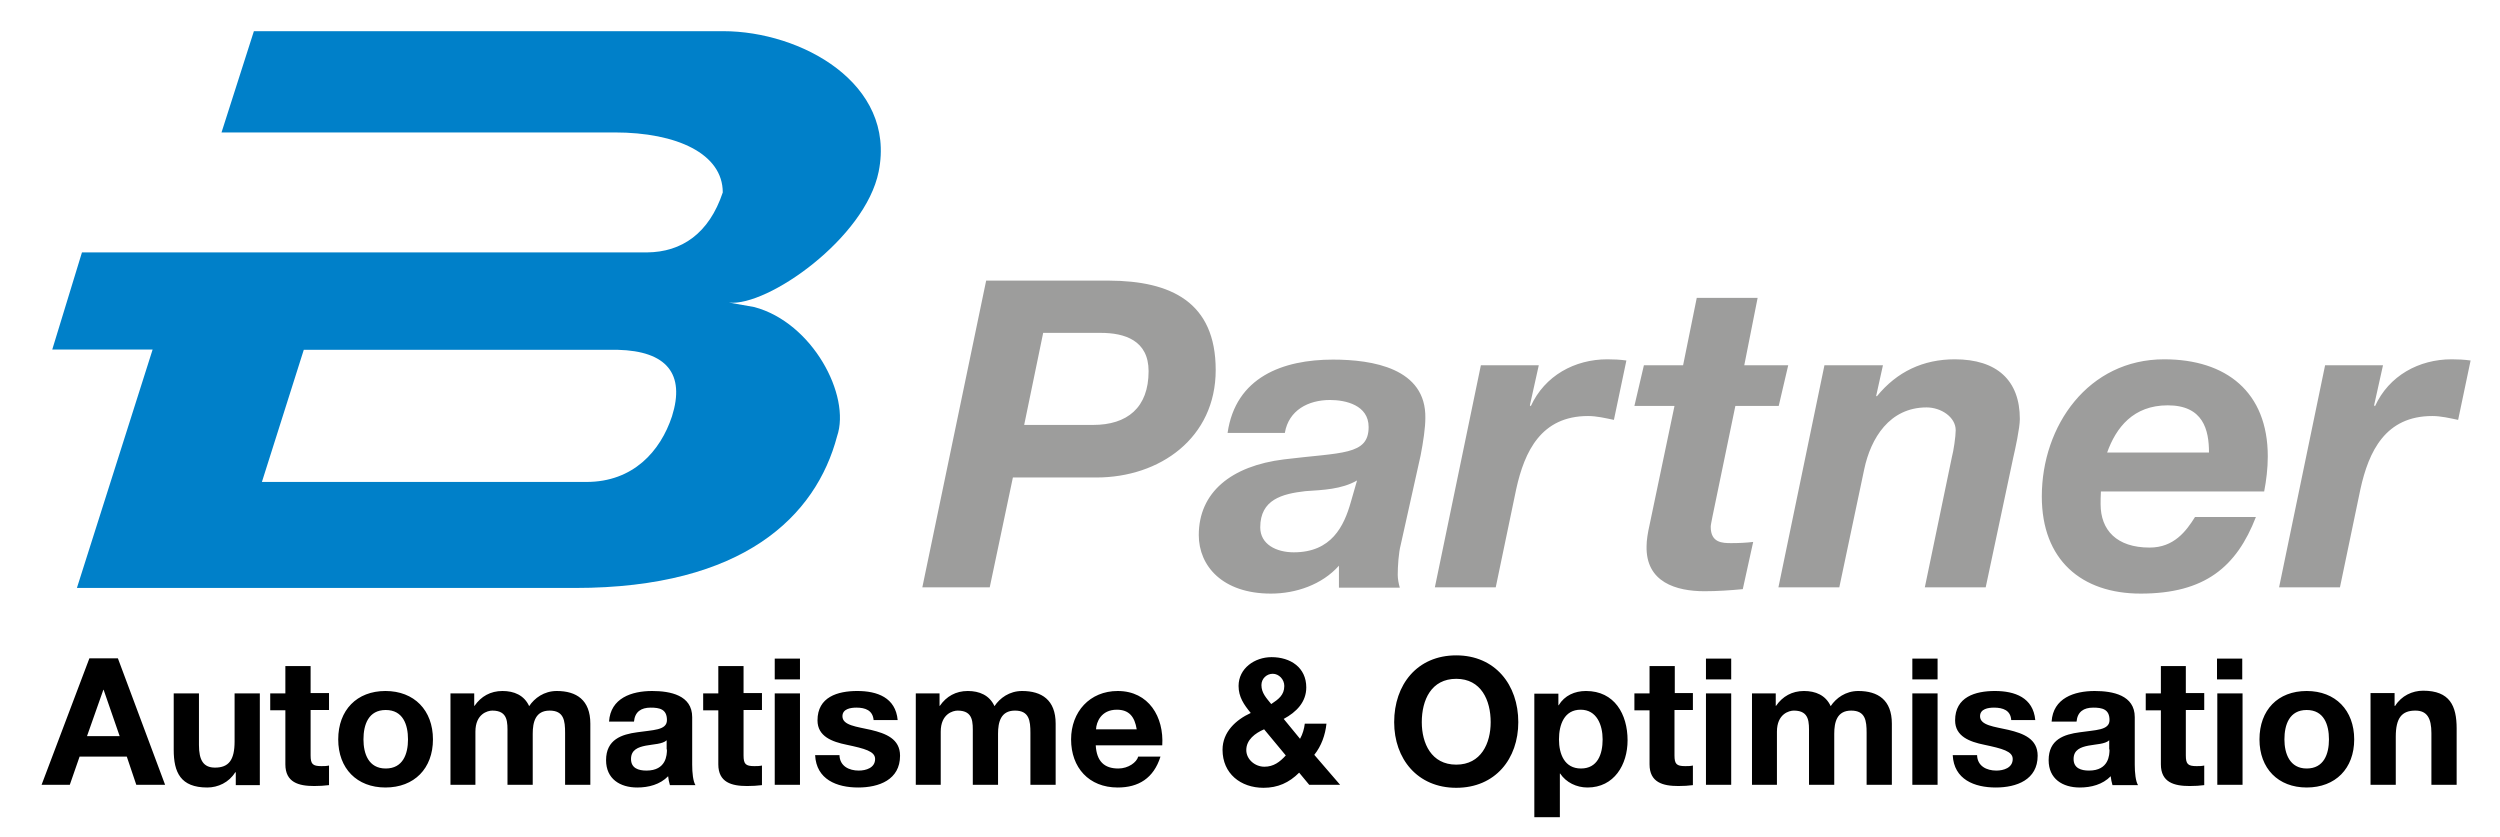
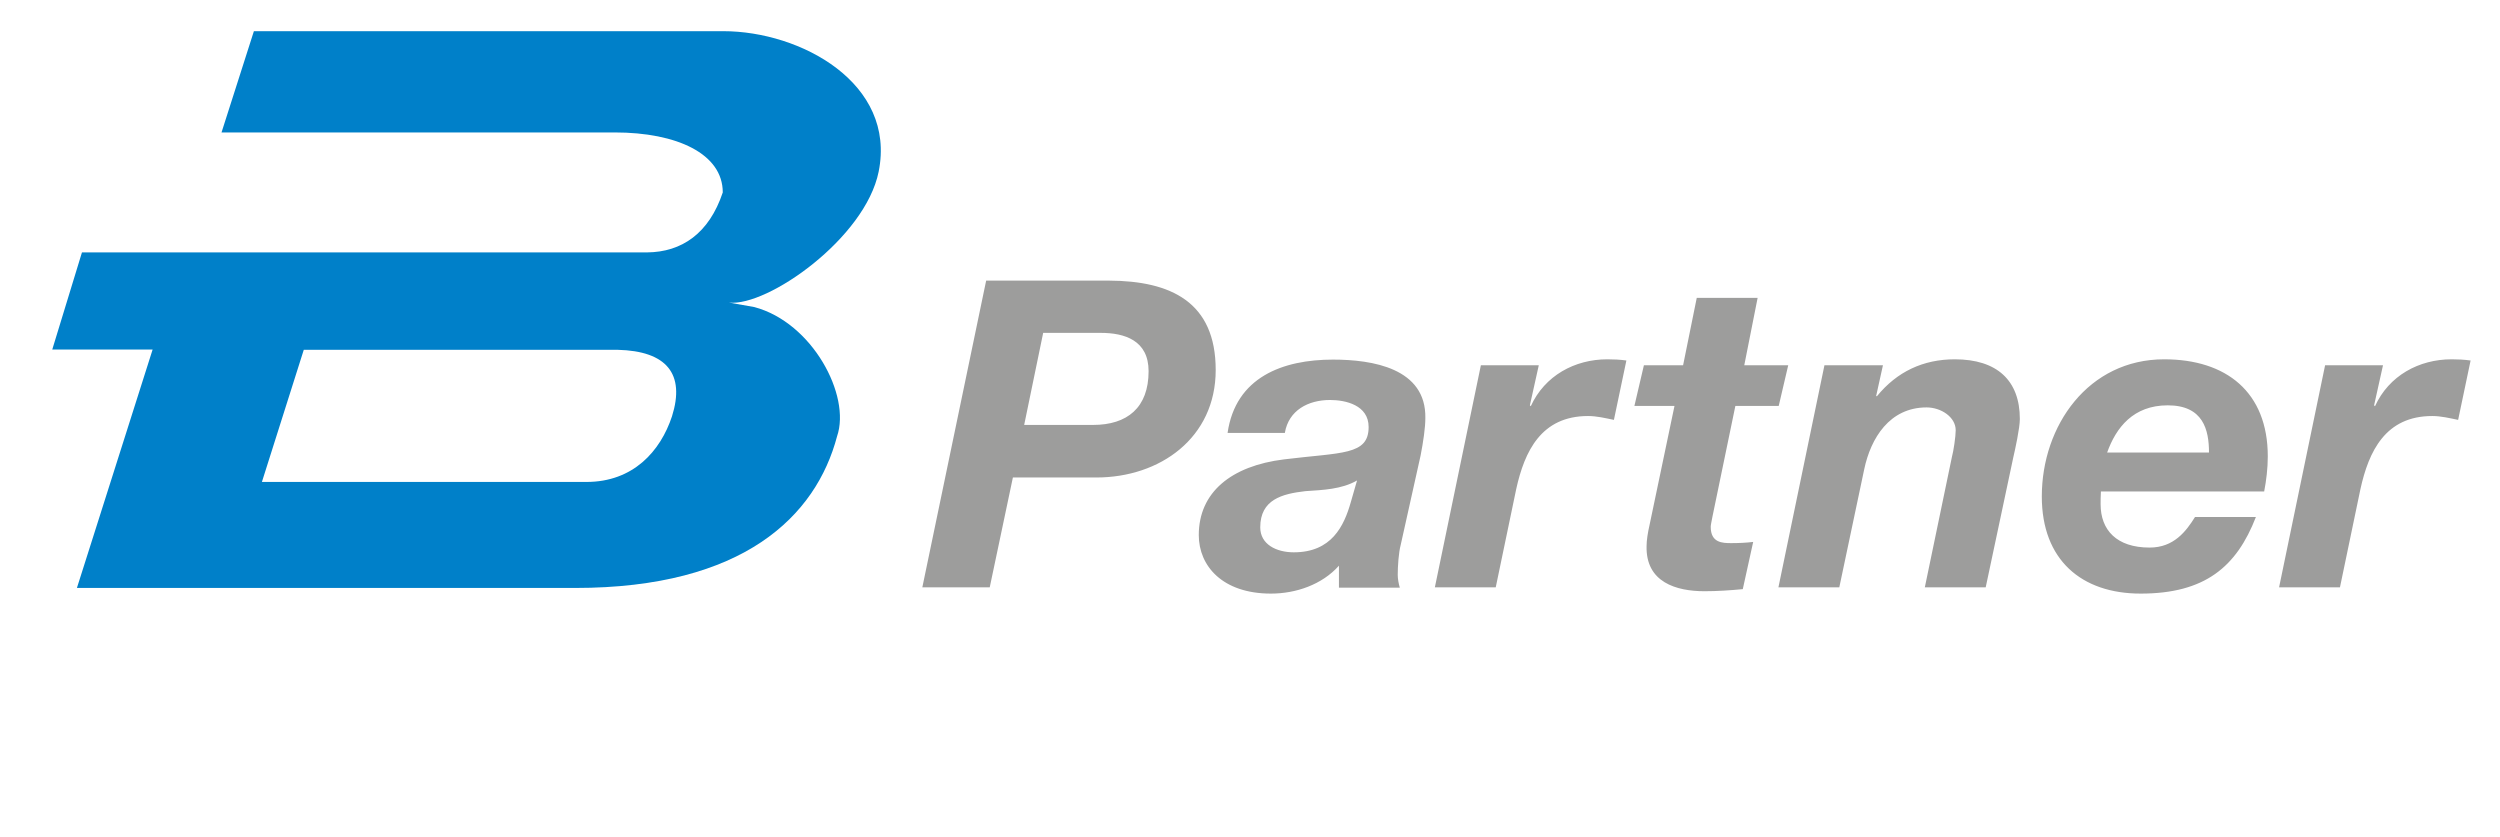
<svg xmlns="http://www.w3.org/2000/svg" version="1.1" id="Ebene_1" x="0px" y="0px" viewBox="0 0 841.9 282" style="enable-background:new 0 0 841.9 282;" xml:space="preserve">
  <style type="text/css">
	.st0{fill:#9D9D9C;}
	.st1{fill:#0080C9;}
</style>
  <g>
-     <path d="M798.3,264.3h8.5v-16.2c0-6.3,2-8.8,6.6-8.8c3.9,0,5.4,2.5,5.4,7.6v17.4h8.5v-19c0-7.6-2.3-12.7-11.3-12.7   c-3.6,0-7.3,1.7-9.4,5.1h-0.2v-4.3h-8.1V264.3z M769.3,249c0-5,1.7-9.9,7.5-9.9c5.8,0,7.5,4.9,7.5,9.9c0,4.9-1.7,9.8-7.5,9.8   C771.1,258.8,769.3,253.8,769.3,249 M760.9,249c0,9.8,6.3,16.2,15.9,16.2c9.7,0,16-6.4,16-16.2c0-9.8-6.3-16.3-16-16.3   C767.1,232.7,760.9,239.1,760.9,249 M755.1,221.8h-8.5v7h8.5V221.8z M746.7,264.3h8.5v-30.8h-8.5V264.3z M736.2,224.3h-8.5v9.2   h-5.1v5.7h5.1v18.2c0,6.1,4.5,7.3,9.7,7.3c1.7,0,3.5-0.1,4.9-0.3v-6.6c-0.9,0.2-1.7,0.2-2.6,0.2c-2.9,0-3.6-0.7-3.6-3.6v-15.3h6.2   v-5.7h-6.2V224.3z M699.3,243c0.3-3.3,2.4-4.7,5.6-4.7c3,0,5.5,0.5,5.5,4.2c0,3.5-4.8,3.3-10,4.1c-5.3,0.7-10.5,2.4-10.5,9.4   c0,6.3,4.7,9.2,10.5,9.2c3.8,0,7.7-1,10.4-3.8c0.1,1,0.3,2,0.6,3h8.6c-0.8-1.3-1.1-4.1-1.1-6.9v-16c0-7.4-7.4-8.8-13.5-8.8   c-6.9,0-14,2.4-14.5,10.3H699.3z M710.4,252.4c0,1.8-0.2,7.1-6.9,7.1c-2.7,0-5.2-0.8-5.2-3.9c0-3.1,2.4-4,5-4.5   c2.6-0.5,5.6-0.5,7-1.8V252.4z M657.6,254.3c0.4,8.2,7.3,10.9,14.5,10.9c7,0,14.1-2.6,14.1-10.7c0-5.7-4.8-7.5-9.8-8.7   c-4.8-1.1-9.6-1.5-9.6-4.6c0-2.5,2.8-2.9,4.7-2.9c3,0,5.6,0.9,5.8,4.2h8.1c-0.7-7.6-6.9-9.8-13.6-9.8c-6.6,0-13.4,2-13.4,9.9   c0,5.4,4.9,7.2,9.8,8.2c6.1,1.3,9.6,2.2,9.6,4.8c0,3-3.1,3.9-5.5,3.9c-3.3,0-6.4-1.5-6.5-5.2H657.6z M652.5,221.8H644v7h8.5V221.8z    M644,264.3h8.5v-30.8H644V264.3z M589.9,264.3h8.5v-17.9c0-6,4.1-7.1,5.7-7.1c5.4,0,5.1,4.1,5.1,7.7v17.3h8.5v-17.2   c0-3.9,0.9-7.8,5.7-7.8c4.8,0,5.2,3.4,5.2,7.5v17.5h8.5v-20.6c0-8-4.7-11-11.3-11c-4.3,0-7.5,2.4-9.3,5.1c-1.7-3.7-5.1-5.1-9-5.1   c-4,0-7.2,1.8-9.4,5h-0.1v-4.2h-8V264.3z M583,221.8h-8.5v7h8.5V221.8z M574.5,264.3h8.5v-30.8h-8.5V264.3z M564,224.3h-8.5v9.2   h-5.1v5.7h5.1v18.2c0,6.1,4.5,7.3,9.7,7.3c1.7,0,3.5-0.1,4.9-0.3v-6.6c-0.9,0.2-1.7,0.2-2.6,0.2c-2.9,0-3.6-0.7-3.6-3.6v-15.3h6.2   v-5.7H564V224.3z M532.4,258.8c-5.5,0-7.4-4.8-7.4-9.8c0-5,1.8-10,7.3-10c5.4,0,7.4,5.1,7.4,10C539.7,254,538,258.8,532.4,258.8    M516.8,275.2h8.5v-14.7h0.1c2,3,5.5,4.7,9.2,4.7c9,0,13.5-7.7,13.5-15.9c0-8.8-4.4-16.6-14-16.6c-3.8,0-7.2,1.5-9.2,4.8h-0.1v-3.9   h-8.1V275.2z M478.8,243.2c0-7.5,3.2-14.6,11.6-14.6c8.4,0,11.6,7.2,11.6,14.6c0,7.1-3.2,14.3-11.6,14.3   C482,257.5,478.8,250.3,478.8,243.2 M469.5,243.2c0,12.3,7.8,22.1,20.9,22.1c13.2,0,20.9-9.8,20.9-22.1c0-12.6-7.8-22.5-20.9-22.5   C477.2,220.7,469.5,230.6,469.5,243.2 M440.9,264.3h10.4l-8.7-10.1c2.4-3,3.7-6.7,4.1-10.5h-7.3c-0.2,1.7-0.7,3.5-1.6,5.1l-5.5-6.7   c4.3-2.3,7.6-5.7,7.6-10.6c0-6.7-5.3-10.2-11.7-10.2c-5.7,0-11.1,3.8-11.1,9.7c0,3.7,1.8,6.3,4.1,9.1c-5,2.3-9.5,6.4-9.5,12.4   c0,8,6.1,12.8,13.8,12.8c4.8,0,8.6-1.7,12-5.1L440.9,264.3z M433,254.4c-2,2.2-4.1,3.8-7.2,3.8c-3.2,0-6.1-2.5-6.1-5.6   c0-3.5,3-5.7,6-7L433,254.4z M432.5,231c0,3.1-2,4.5-4.4,6.1c-1.6-2-3.3-3.7-3.3-6.4c0-2.2,1.8-3.8,3.8-3.8   C430.7,226.9,432.5,228.8,432.5,231 M369.1,245.6c0.1-2.4,1.7-6.6,7-6.6c4.1,0,6,2.3,6.7,6.6H369.1z M391.4,251   c0.6-9.5-4.5-18.3-15-18.3c-9.4,0-15.7,7-15.7,16.3c0,9.5,6,16.2,15.7,16.2c7,0,12.1-3.1,14.4-10.4h-7.5c-0.5,1.9-3.3,4-6.7,4   c-4.7,0-7.3-2.4-7.6-7.8H391.4z M308.3,264.3h8.5v-17.9c0-6,4.1-7.1,5.7-7.1c5.4,0,5.1,4.1,5.1,7.7v17.3h8.5v-17.2   c0-3.9,0.9-7.8,5.7-7.8c4.8,0,5.2,3.4,5.2,7.5v17.5h8.5v-20.6c0-8-4.7-11-11.3-11c-4.3,0-7.5,2.4-9.3,5.1c-1.7-3.7-5.1-5.1-9-5.1   c-4,0-7.2,1.8-9.4,5h-0.1v-4.2h-8V264.3z M274.5,254.3c0.4,8.2,7.3,10.9,14.5,10.9c7,0,14.1-2.6,14.1-10.7c0-5.7-4.8-7.5-9.8-8.7   c-4.8-1.1-9.6-1.5-9.6-4.6c0-2.5,2.8-2.9,4.7-2.9c3,0,5.5,0.9,5.8,4.2h8.1c-0.7-7.6-6.9-9.8-13.6-9.8c-6.6,0-13.4,2-13.4,9.9   c0,5.4,4.9,7.2,9.8,8.2c6.1,1.3,9.6,2.2,9.6,4.8c0,3-3.1,3.9-5.5,3.9c-3.3,0-6.4-1.5-6.5-5.2H274.5z M269.4,221.8h-8.5v7h8.5V221.8   z M260.9,264.3h8.5v-30.8h-8.5V264.3z M250.4,224.3h-8.5v9.2h-5.1v5.7h5.1v18.2c0,6.1,4.5,7.3,9.7,7.3c1.7,0,3.5-0.1,5-0.3v-6.6   c-0.9,0.2-1.7,0.2-2.6,0.2c-2.9,0-3.6-0.7-3.6-3.6v-15.3h6.2v-5.7h-6.2V224.3z M213.5,243c0.3-3.3,2.4-4.7,5.6-4.7   c3,0,5.5,0.5,5.5,4.2c0,3.5-4.8,3.3-10,4.1c-5.2,0.7-10.5,2.4-10.5,9.4c0,6.3,4.7,9.2,10.5,9.2c3.8,0,7.7-1,10.4-3.8   c0.1,1,0.3,2,0.6,3h8.6c-0.8-1.3-1.1-4.1-1.1-6.9v-16c0-7.4-7.4-8.8-13.5-8.8c-6.9,0-14,2.4-14.5,10.3H213.5z M224.6,252.4   c0,1.8-0.2,7.1-6.9,7.1c-2.7,0-5.2-0.8-5.2-3.9c0-3.1,2.4-4,5-4.5c2.6-0.5,5.6-0.5,7-1.8V252.4z M151.6,264.3h8.5v-17.9   c0-6,4.1-7.1,5.7-7.1c5.4,0,5.1,4.1,5.1,7.7v17.3h8.5v-17.2c0-3.9,0.9-7.8,5.7-7.8c4.8,0,5.2,3.4,5.2,7.5v17.5h8.5v-20.6   c0-8-4.7-11-11.3-11c-4.3,0-7.5,2.4-9.3,5.1c-1.7-3.7-5.1-5.1-9-5.1c-4,0-7.2,1.8-9.4,5h-0.1v-4.2h-8V264.3z M122.4,249   c0-5,1.7-9.9,7.5-9.9c5.8,0,7.5,4.9,7.5,9.9c0,4.9-1.7,9.8-7.5,9.8C124.1,258.8,122.4,253.8,122.4,249 M113.9,249   c0,9.8,6.3,16.2,15.9,16.2c9.7,0,16-6.4,16-16.2c0-9.8-6.3-16.3-16-16.3C120.2,232.7,113.9,239.1,113.9,249 M104.6,224.3h-8.5v9.2   H91v5.7h5.1v18.2c0,6.1,4.5,7.3,9.7,7.3c1.7,0,3.5-0.1,5-0.3v-6.6c-0.9,0.2-1.7,0.2-2.6,0.2c-2.9,0-3.6-0.7-3.6-3.6v-15.3h6.2v-5.7   h-6.2V224.3z M87.4,233.5H79v16.2c0,6.3-2,8.8-6.6,8.8c-3.9,0-5.4-2.5-5.4-7.6v-17.4h-8.5v19c0,7.6,2.3,12.7,11.3,12.7   c3.6,0,7.3-1.7,9.4-5.1h0.2v4.3h8.1V233.5z M34.8,232.3h0.1l5.4,15.6h-11L34.8,232.3z M14,264.3h9.5l3.3-9.5h15.9l3.2,9.5h9.7   l-15.9-42.6h-9.6L14,264.3z" />
    <path class="st0" d="M767.5,197.8H788l6.9-33.1c2.8-12.7,8.4-24.6,24.2-24.6c2.9,0,5.8,0.7,8.7,1.3l4.2-20   c-2.2-0.3-4.2-0.4-6.4-0.4c-11,0-21.1,5.5-25.8,15.8l-0.3-0.3l3-13.5h-19.5L767.5,197.8z M709.6,152.4c3-8.4,8.8-15.9,20.4-15.9   c12,0,13.9,8.3,13.9,15.9H709.6z M762.5,165.4c0.7-3.6,1.2-7.7,1.2-11.7c0-21.7-14-32.7-34.9-32.7c-25.5,0-41.2,22.3-41.2,46.2   c0,21.3,13.3,32.7,33.3,32.7c21.6,0,32.3-9,38.8-25.8h-20.5c-3,4.8-7.1,10.3-15.3,10.3c-11.1,0-16.5-5.9-16.5-14.6   c0-1.2,0-2.5,0.1-4.3H762.5z M598.9,197.8h20.5l8.4-39.8c2.2-10.4,8.5-20.8,21-20.8c4.8,0,9.8,3.2,9.8,7.7c0,2-0.7,6.9-1.3,9.1   l-9.1,43.8h20.5l9.3-43.8c0.6-2.6,2.2-9.8,2.2-12.9c0-13-7.7-20.1-21.9-20.1c-10.7,0-19.5,4.2-26.2,12.4h-0.3l2.3-10.4h-19.7   L598.9,197.8z M591.9,100.3h-20.5l-4.6,22.7h-13.2l-3.2,13.7h13.5l-8.4,40.1c-0.6,2.6-1,5.2-1,7.1c-0.3,12.2,10,15.2,19.5,15.2   c4.3,0,8.7-0.3,12.9-0.7l3.5-15.9c-2.5,0.3-4.9,0.4-7.4,0.4c-3,0-6.9-0.1-6.9-5.5c0-0.6,0.3-1.9,0.6-3.5l7.7-37.2h14.6l3.2-13.7   h-14.8L591.9,100.3z M483.2,197.8h20.5l6.9-33.1c2.8-12.7,8.4-24.6,24.2-24.6c2.9,0,5.8,0.7,8.7,1.3l4.2-20   c-2.2-0.3-4.2-0.4-6.4-0.4c-11,0-21.1,5.5-25.8,15.8l-0.3-0.3l3-13.5h-19.5L483.2,197.8z M432.7,145.7c1.3-7.5,7.8-11,15.2-11   c5.2,0,13,1.7,13,9.1c0,9.6-9.1,8.5-28.5,10.9c-17.8,2.2-28.7,11.1-28.7,25.5c0,10.4,8,19.7,24.3,19.7c8.4,0,17.2-3,22.9-9.4v7.4   h20.5c-0.4-1.3-0.7-3-0.7-4.3c0-2.9,0.3-7.5,1-10.1l6.7-30.1c0.9-4.6,1.6-9.4,1.6-12.6c0.3-16.8-17.8-19.7-31.1-19.7   c-16.9,0-32.8,5.9-35.5,24.7H432.7z M454.9,169.1c-2.3,8.1-6.5,16.9-19.2,16.9c-5.9,0-11.3-2.7-11.3-8.4c0-9.4,7.4-11.3,15.2-12.2   c5.9-0.4,12.2-0.6,17.4-3.6L454.9,169.1z M310.6,197.8h22.7l7.8-37h28.1c21.4,0,40.2-13.3,40.2-36.2s-15.1-30-35.9-30.1h-41.4   L310.6,197.8z M351.3,112.1h19.4c8,0,16.1,2.5,16.1,12.9c0,12.3-7.2,18.1-18.7,18.1h-23.2L351.3,112.1z" />
    <path class="st1" d="M226.3,140.2c-3.9,11.8-13.1,22.1-28.8,22.1H88.2l14.1-44.5H208C224.5,118.2,230.8,125.9,226.3,140.2    M207,44.6c21,0,36.4,7.2,36.4,20.2c-4.6,13.8-13.8,20.1-25.5,20.2h-99h-6.3H61.8H60H27.6l-10,32.7h33.8l-25.5,80.3h167.8   c56.7,0,81.1-24.2,88.2-51.1c4.7-13.7-8.3-38.3-27.9-43.5l-8.5-1.5c13,1.4,45.9-21.7,50.4-44.1c6-29.8-26.3-47.3-52.3-47.3H85.5   L74.6,44.6" />
  </g>
</svg>